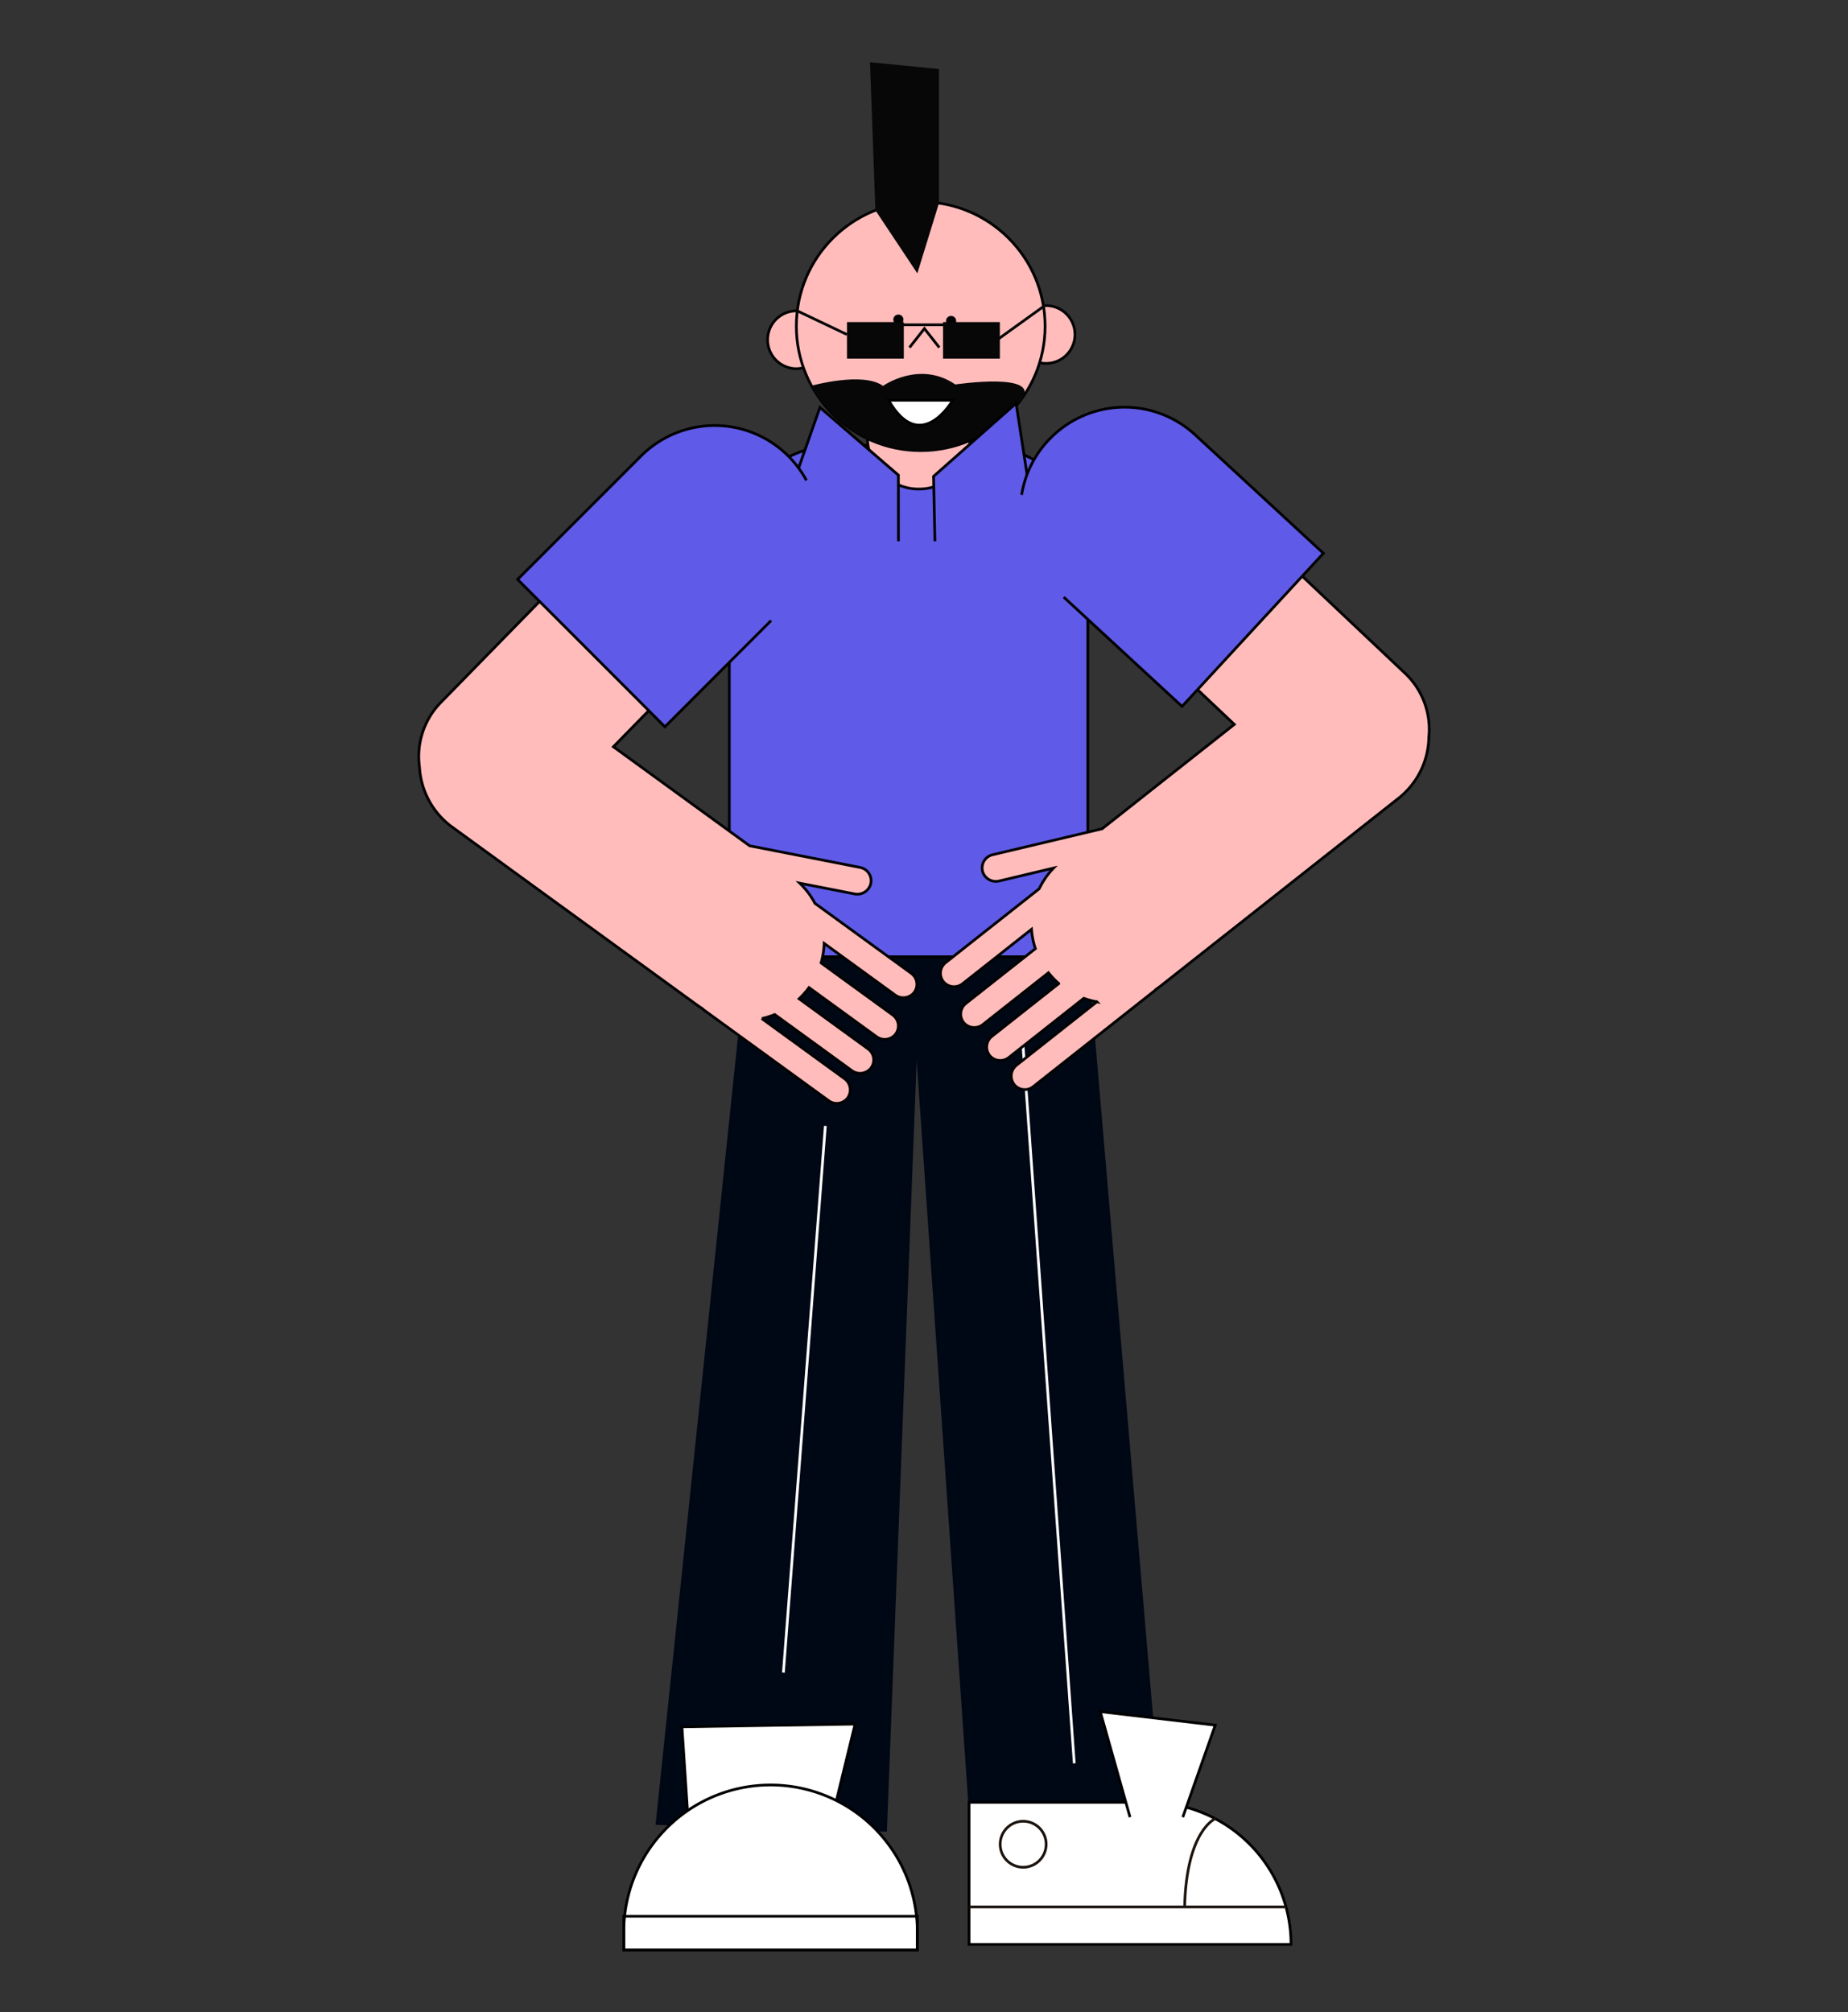
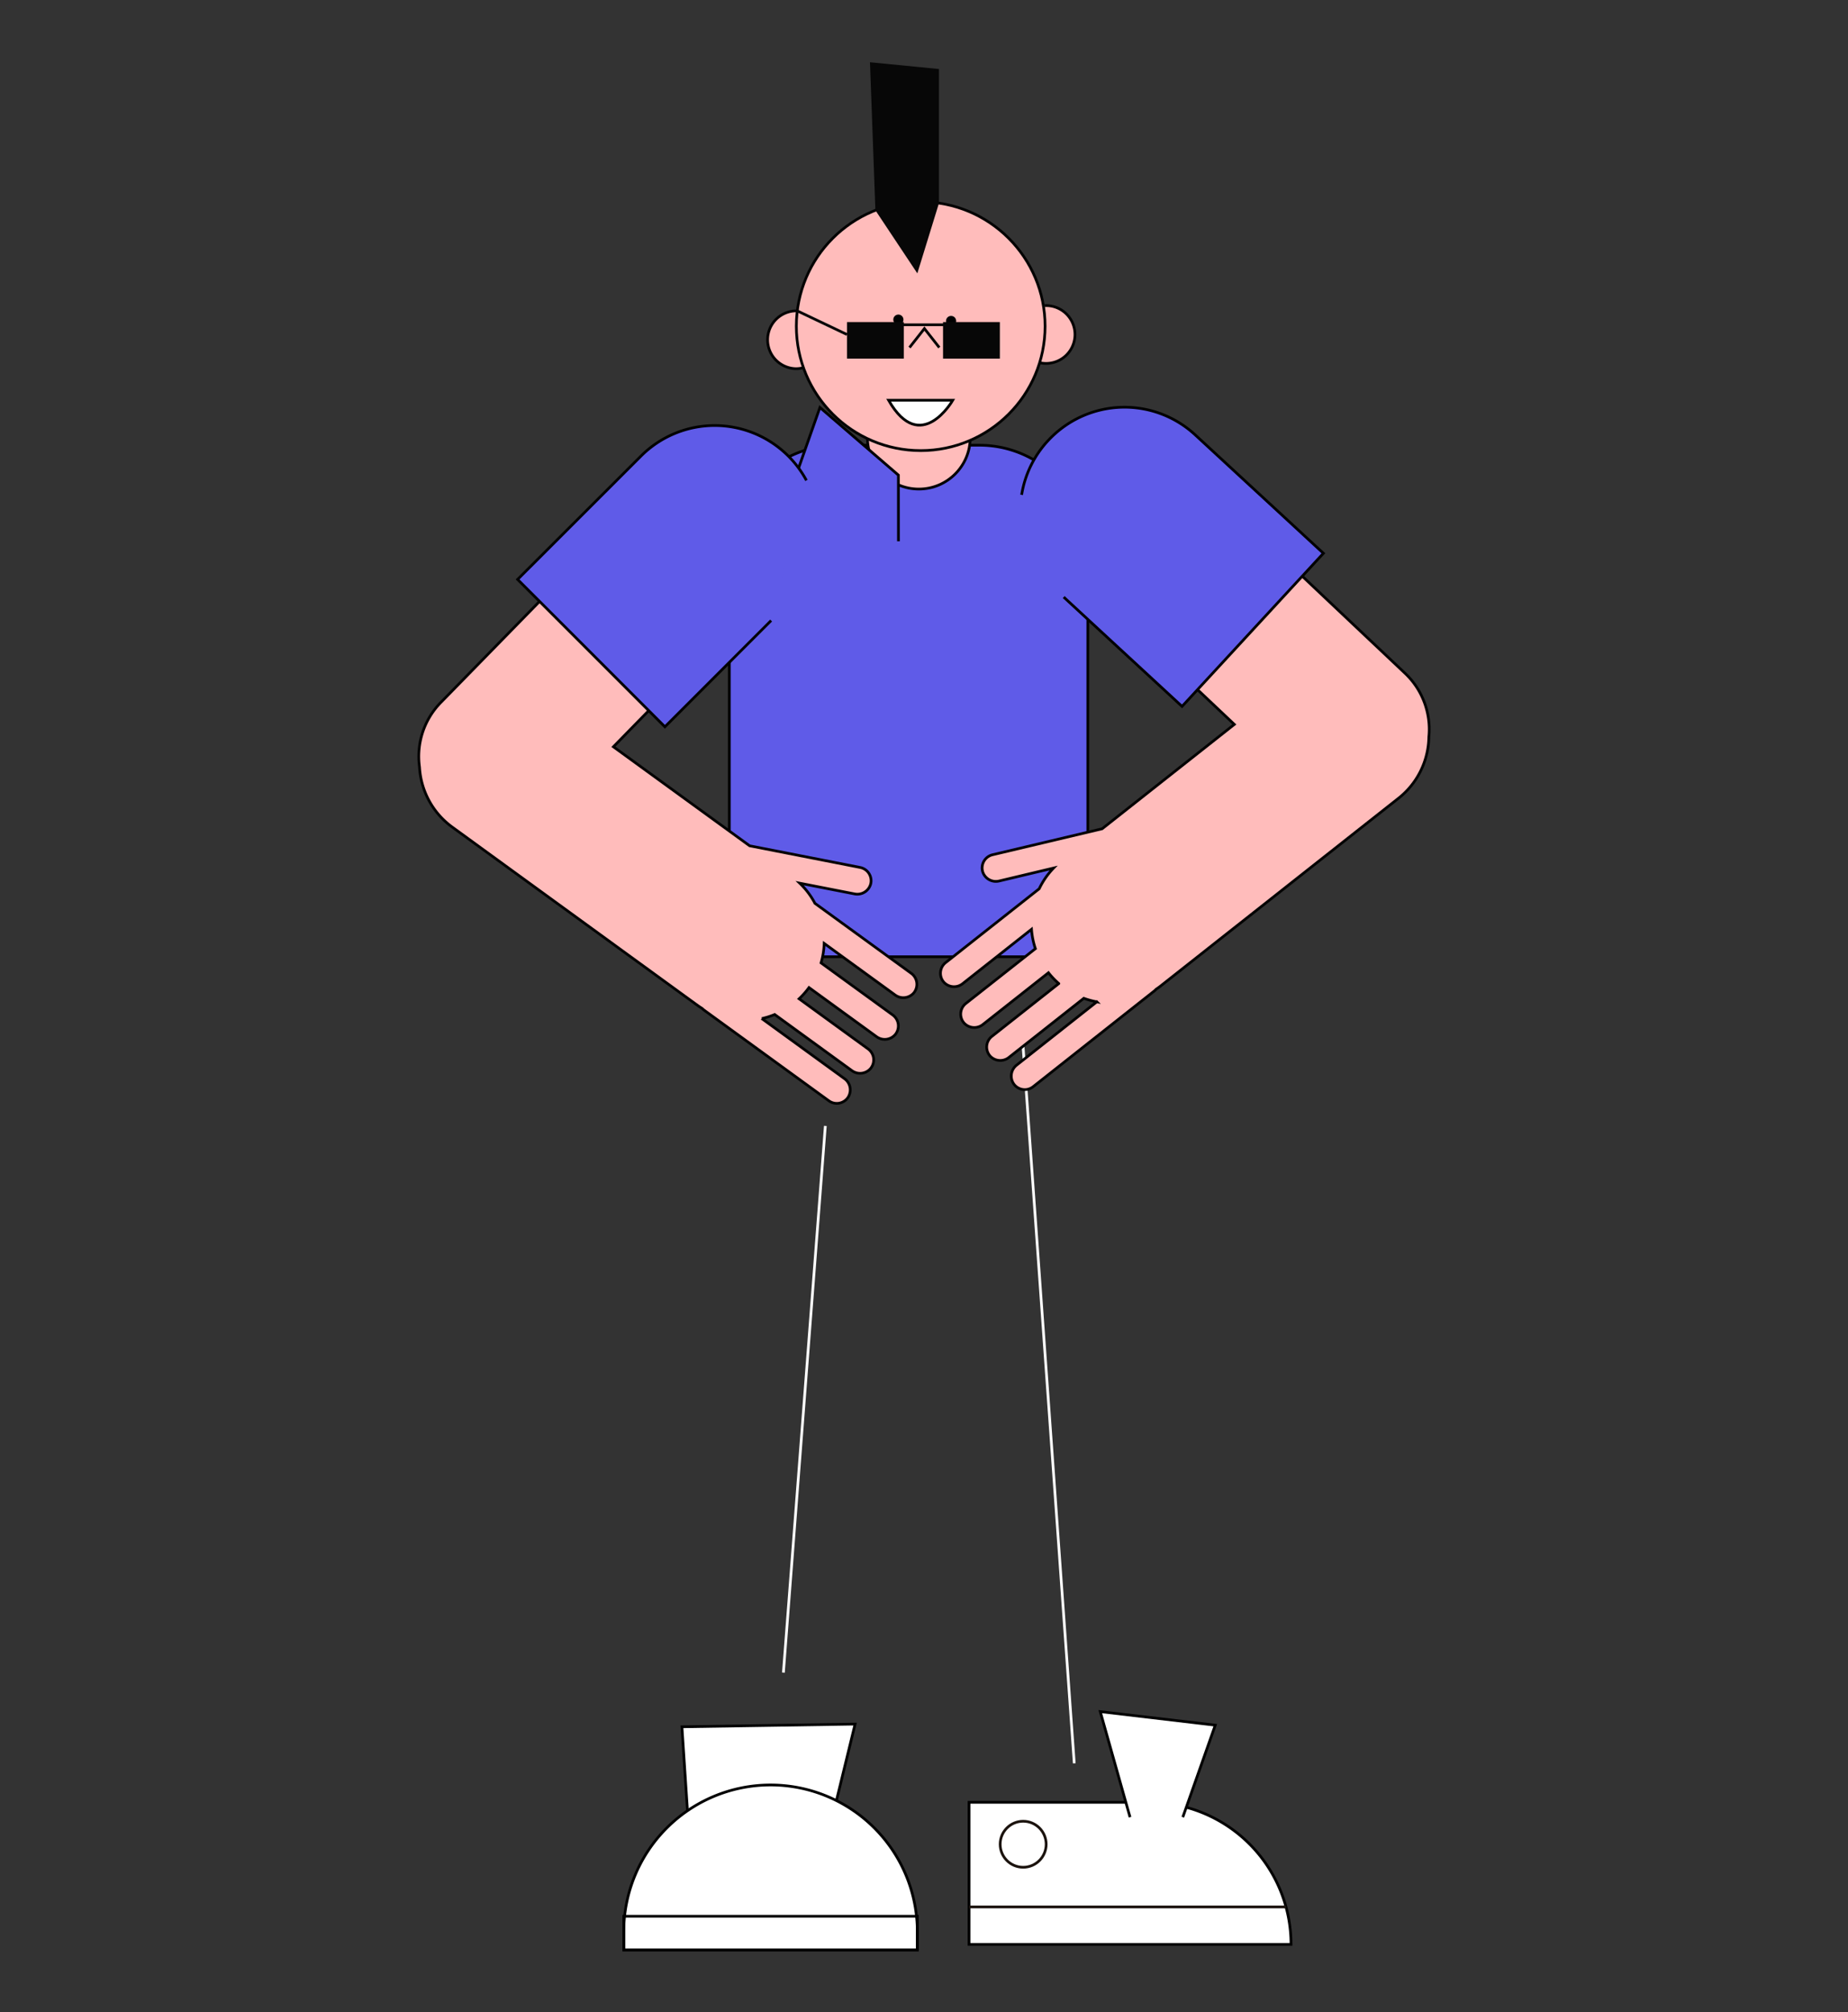
<svg xmlns="http://www.w3.org/2000/svg" id="Capa_1" data-name="Capa 1" viewBox="0 0 1366 1487">
  <rect x="0" y="0" width="1366" height="1487" fill="#333333" stroke="none" />
  <title>Mesa de trabajo 15</title>
  <path d="M767.65,267.82a21.37,21.37,0,1,0,5.56-42c-.34,0-.68,0-1,0" fill="#ffbcbb" stroke="#020202" stroke-miterlimit="10" stroke-width="2" />
  <path d="M593.88,271.71a21.75,21.75,0,0,1-5.57.73,21.37,21.37,0,0,1,0-42.73l1,0" fill="#ffbcbb" stroke="#020202" stroke-miterlimit="10" stroke-width="2" />
-   <polygon points="858.57 1341.5 803.57 698.5 671.57 648.5 552.57 698.5 484.57 1348.5 655.57 1353.5 677.57 783.5 717.57 1358.5 858.57 1341.5" fill="#000715" />
  <path d="M716.3,1331.8h238a0,0,0,0,1,0,0v105a0,0,0,0,1,0,0h-133a105,105,0,0,1-105-105v0A0,0,0,0,1,716.3,1331.8Z" transform="translate(1670.59 2768.6) rotate(-180)" fill="#fff" stroke="#000" stroke-miterlimit="10" stroke-width="2" />
  <polyline points="874.3 1342.8 898.3 1274.8 813.3 1264.8 835.3 1342.8" fill="#fff" stroke="#000" stroke-miterlimit="10" stroke-width="2" />
  <line x1="950.6" y1="1409.12" x2="716.3" y2="1409.12" fill="none" stroke="#1b130e" stroke-miterlimit="10" stroke-width="2" />
-   <path d="M898.3,1343.92s-21.29,8.51-22.65,65.2" fill="none" stroke="#1b130e" stroke-miterlimit="10" stroke-width="2" />
  <circle cx="756.3" cy="1362.8" r="17" fill="none" stroke="#1b130e" stroke-miterlimit="10" stroke-width="2" />
  <polygon points="511.07 1382 504.07 1276 632.07 1274 608.27 1371.47 511.07 1382" fill="#fff" stroke="#000" stroke-miterlimit="10" stroke-width="2" />
  <path d="M569.57,1319h0a108.5,108.5,0,0,1,108.5,108.5V1441a0,0,0,0,1,0,0h-217a0,0,0,0,1,0,0v-13.5A108.5,108.5,0,0,1,569.57,1319Z" fill="#fff" stroke="#000" stroke-miterlimit="10" stroke-width="2" />
  <rect x="461.07" y="1416" width="217" height="25" fill="none" stroke="#000" stroke-miterlimit="10" stroke-width="2" />
  <line x1="756.07" y1="771" x2="794.07" y2="1303" fill="none" stroke="#fff" stroke-miterlimit="10" stroke-width="2" />
  <line x1="610.07" y1="832" x2="579.07" y2="1236" fill="none" stroke="#fff" stroke-miterlimit="10" stroke-width="2" />
  <path d="M619.17,329H724a80.09,80.09,0,0,1,80.09,80.09V707a0,0,0,0,1,0,0h-265a0,0,0,0,1,0,0V409.09A80.09,80.09,0,0,1,619.17,329Z" fill="#5f5be8" stroke="#000" stroke-miterlimit="10" stroke-width="2" />
  <circle cx="679.18" cy="323.41" r="37.98" fill="#ffbcbb" stroke="#020202" stroke-miterlimit="10" stroke-width="2" />
  <circle cx="680.57" cy="241.04" r="91.93" fill="#ffbcbb" stroke="#020202" stroke-miterlimit="10" stroke-width="2" />
-   <path d="M754.63,296c16.87-21.59-48.49-11.91-48.49-11.91-26.54-18.13-53.43,1.08-53.43,1.08-14.89-10.83-53.24-.05-53.24-.05s22.13,44,75.86,47.85C675.33,333,723.25,336.14,754.63,296Z" fill="#070707" />
  <circle cx="664.06" cy="236.2" r="3.76" />
  <circle cx="703.02" cy="237.2" r="3.76" />
  <path d="M656.83,295.77h47.42S680.54,337.17,656.83,295.77Z" fill="#fff" stroke="#000" stroke-miterlimit="10" stroke-width="2" />
  <polyline points="672.3 256.8 683.3 242.8 694.3 256.8" fill="none" stroke="#000" stroke-miterlimit="10" stroke-width="2" />
  <rect x="626.07" y="238" width="42" height="27" fill="#070707" />
  <rect x="697.07" y="238" width="42" height="27" fill="#070707" />
  <line x1="664.07" y1="240" x2="703.07" y2="240" fill="none" stroke="#070707" stroke-miterlimit="10" stroke-width="2" />
  <line x1="589.33" y1="229.73" x2="626.07" y2="247.19" fill="none" stroke="#070707" stroke-miterlimit="10" stroke-width="2" />
-   <line x1="736.57" y1="251.5" x2="772.2" y2="225.85" fill="none" stroke="#070707" stroke-miterlimit="10" stroke-width="2" />
  <polygon points="678.07 202 647.07 155.4 643.07 46 694.07 51 694.07 150.1 678.07 202" fill="#070707" />
  <polyline points="587.07 355.09 606.07 301.09 664.07 351.09 664.11 400" fill="#5f5be8" stroke="#000" stroke-miterlimit="10" stroke-width="2" />
-   <polyline points="761.07 363 751.07 298 690.07 352 691.07 400" fill="#5f5be8" stroke="#000" stroke-miterlimit="10" stroke-width="2" />
  <path d="M673.64,719.29l-71.25-51.77a58.47,58.47,0,0,0-11.23-14.89l40.47,7.91a10.23,10.23,0,0,0,11.92-7.18A10,10,0,0,0,635.8,641l-81.69-16-100.7-73.18,61.18-62.56a57.05,57.05,0,0,0-.9-80.68h0a57.08,57.08,0,0,0-80.7.91L325.82,519.1a57,57,0,0,0-15.72,47.71,58.9,58.9,0,0,0,24.22,44.39L515.55,742.88c1.15.83,2.33,1.6,3.51,2.34a10.17,10.17,0,0,0,1.34,1.19l92.24,67A10,10,0,0,0,627,810.66,10.22,10.22,0,0,0,624.12,797l-61-44.33a59,59,0,0,0,9.52-3l57,41.42a10.23,10.23,0,0,0,13.84-1.49,10,10,0,0,0-1.8-14.49l-51-37.06a59.46,59.46,0,0,0,7.31-8.29l49.88,36.25a10.23,10.23,0,0,0,13.84-1.49,10,10,0,0,0-1.8-14.49l-53-38.5a59.12,59.12,0,0,0,2.31-14.39l52.38,38.06a10.23,10.23,0,0,0,13.84-1.49A10,10,0,0,0,673.64,719.29Z" fill="#ffbcbb" stroke="#020202" stroke-miterlimit="10" stroke-width="2" />
  <path d="M570,458.54l-78.52,78.52L382.59,428.16,473.81,337a77,77,0,0,1,108.89,0h0a77.08,77.08,0,0,1,13.39,18" fill="#5f5be8" stroke="#000" stroke-miterlimit="10" stroke-width="2" />
  <path d="M699,711.32l69.14-54.56a58.41,58.41,0,0,1,10.64-15.32L738.62,651a10.23,10.23,0,0,1-12.2-6.7,10,10,0,0,1,7.25-12.68l81-19.2,97.72-77.12-63.62-60.08a57,57,0,0,1-2.31-80.65h0a57.07,57.07,0,0,1,80.67-2.3l111.44,105.24a57,57,0,0,1,17.6,47.05,58.84,58.84,0,0,1-22.43,45.31L857.88,728.61c-1.11.88-2.26,1.69-3.42,2.48a9.41,9.41,0,0,1-1.29,1.23L763.68,803a10,10,0,0,1-14.45-2.19A10.24,10.24,0,0,1,751.55,787l59.2-46.71a59.84,59.84,0,0,1-9.63-2.6l-55.31,43.65a10.23,10.23,0,0,1-13.89-.93,10,10,0,0,1,1.22-14.55l49.49-39.06a59.07,59.07,0,0,1-7.63-8l-48.41,38.2a10.22,10.22,0,0,1-13.88-.93,10,10,0,0,1,1.22-14.56L765.34,701a59,59,0,0,1-2.88-14.29l-50.82,40.11a10.23,10.23,0,0,1-13.89-.93A10,10,0,0,1,699,711.32Z" fill="#ffbcbb" stroke="#020202" stroke-miterlimit="10" stroke-width="2" />
  <path d="M786.27,441.22,873.74,522,978.22,408.85l-94.77-87.51a77,77,0,0,0-108.81,4.33h0a76.68,76.68,0,0,0-19.47,40" fill="#5f5be8" stroke="#000" stroke-miterlimit="10" stroke-width="2" />
</svg>